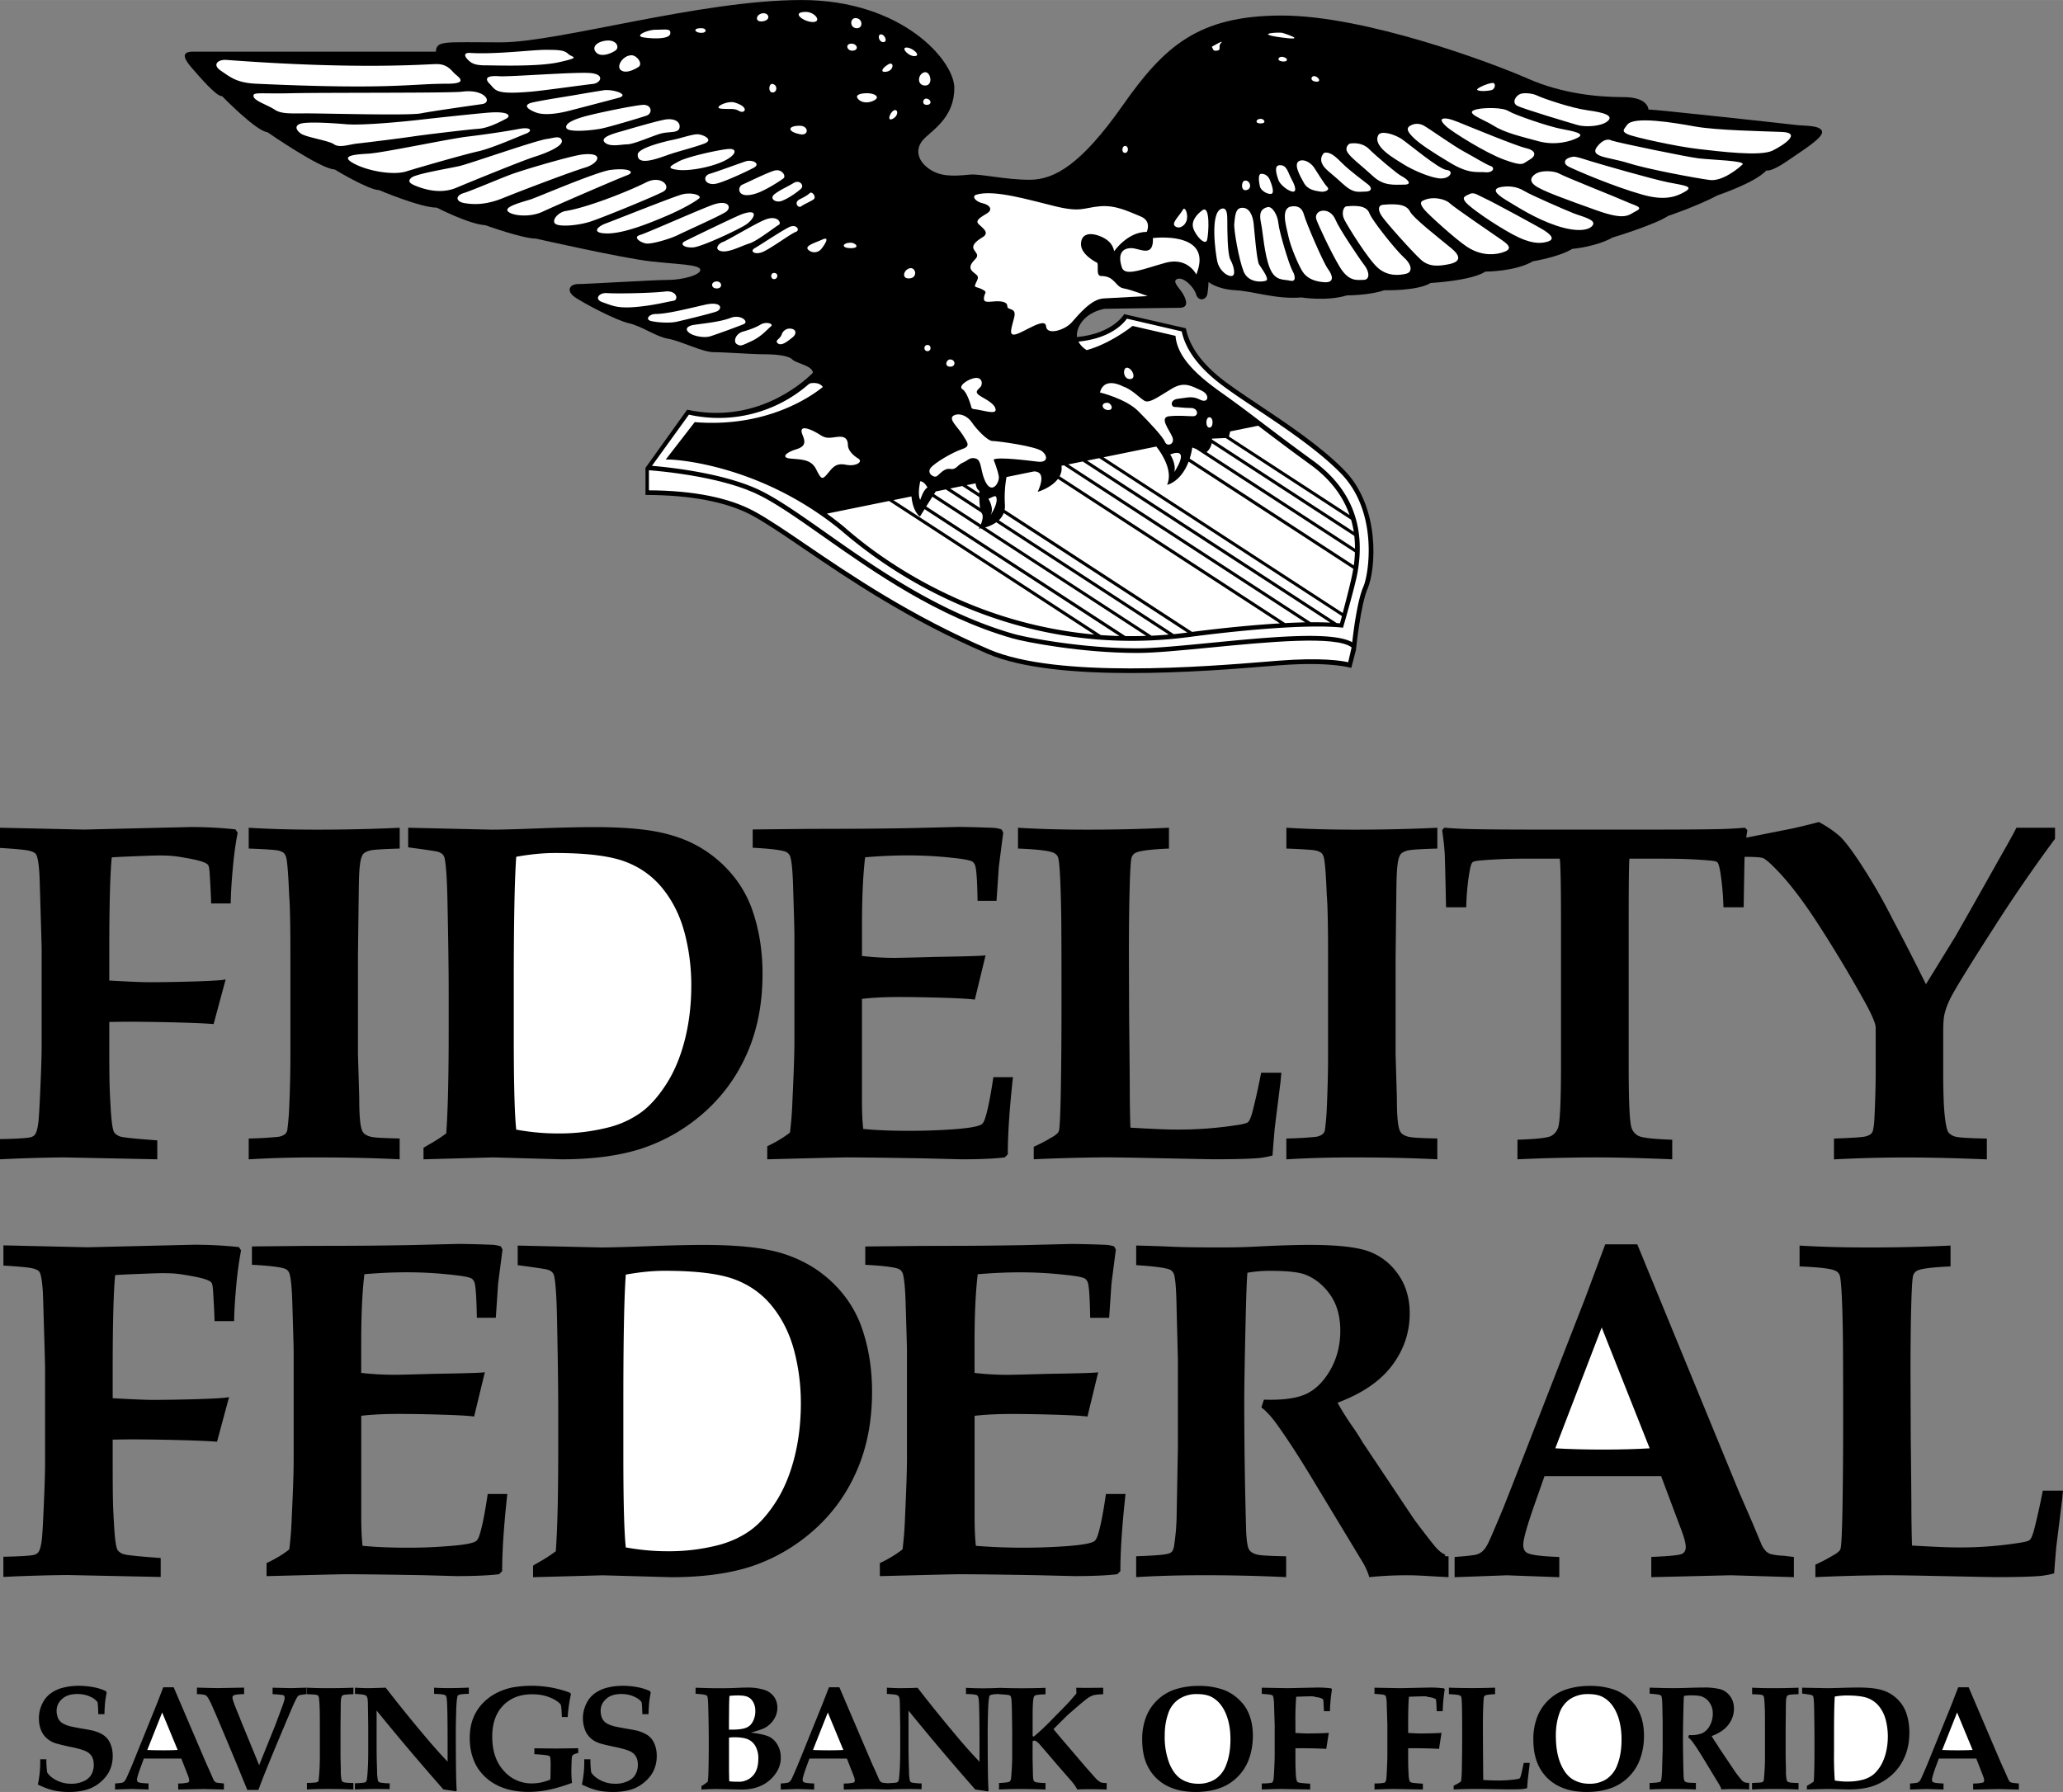
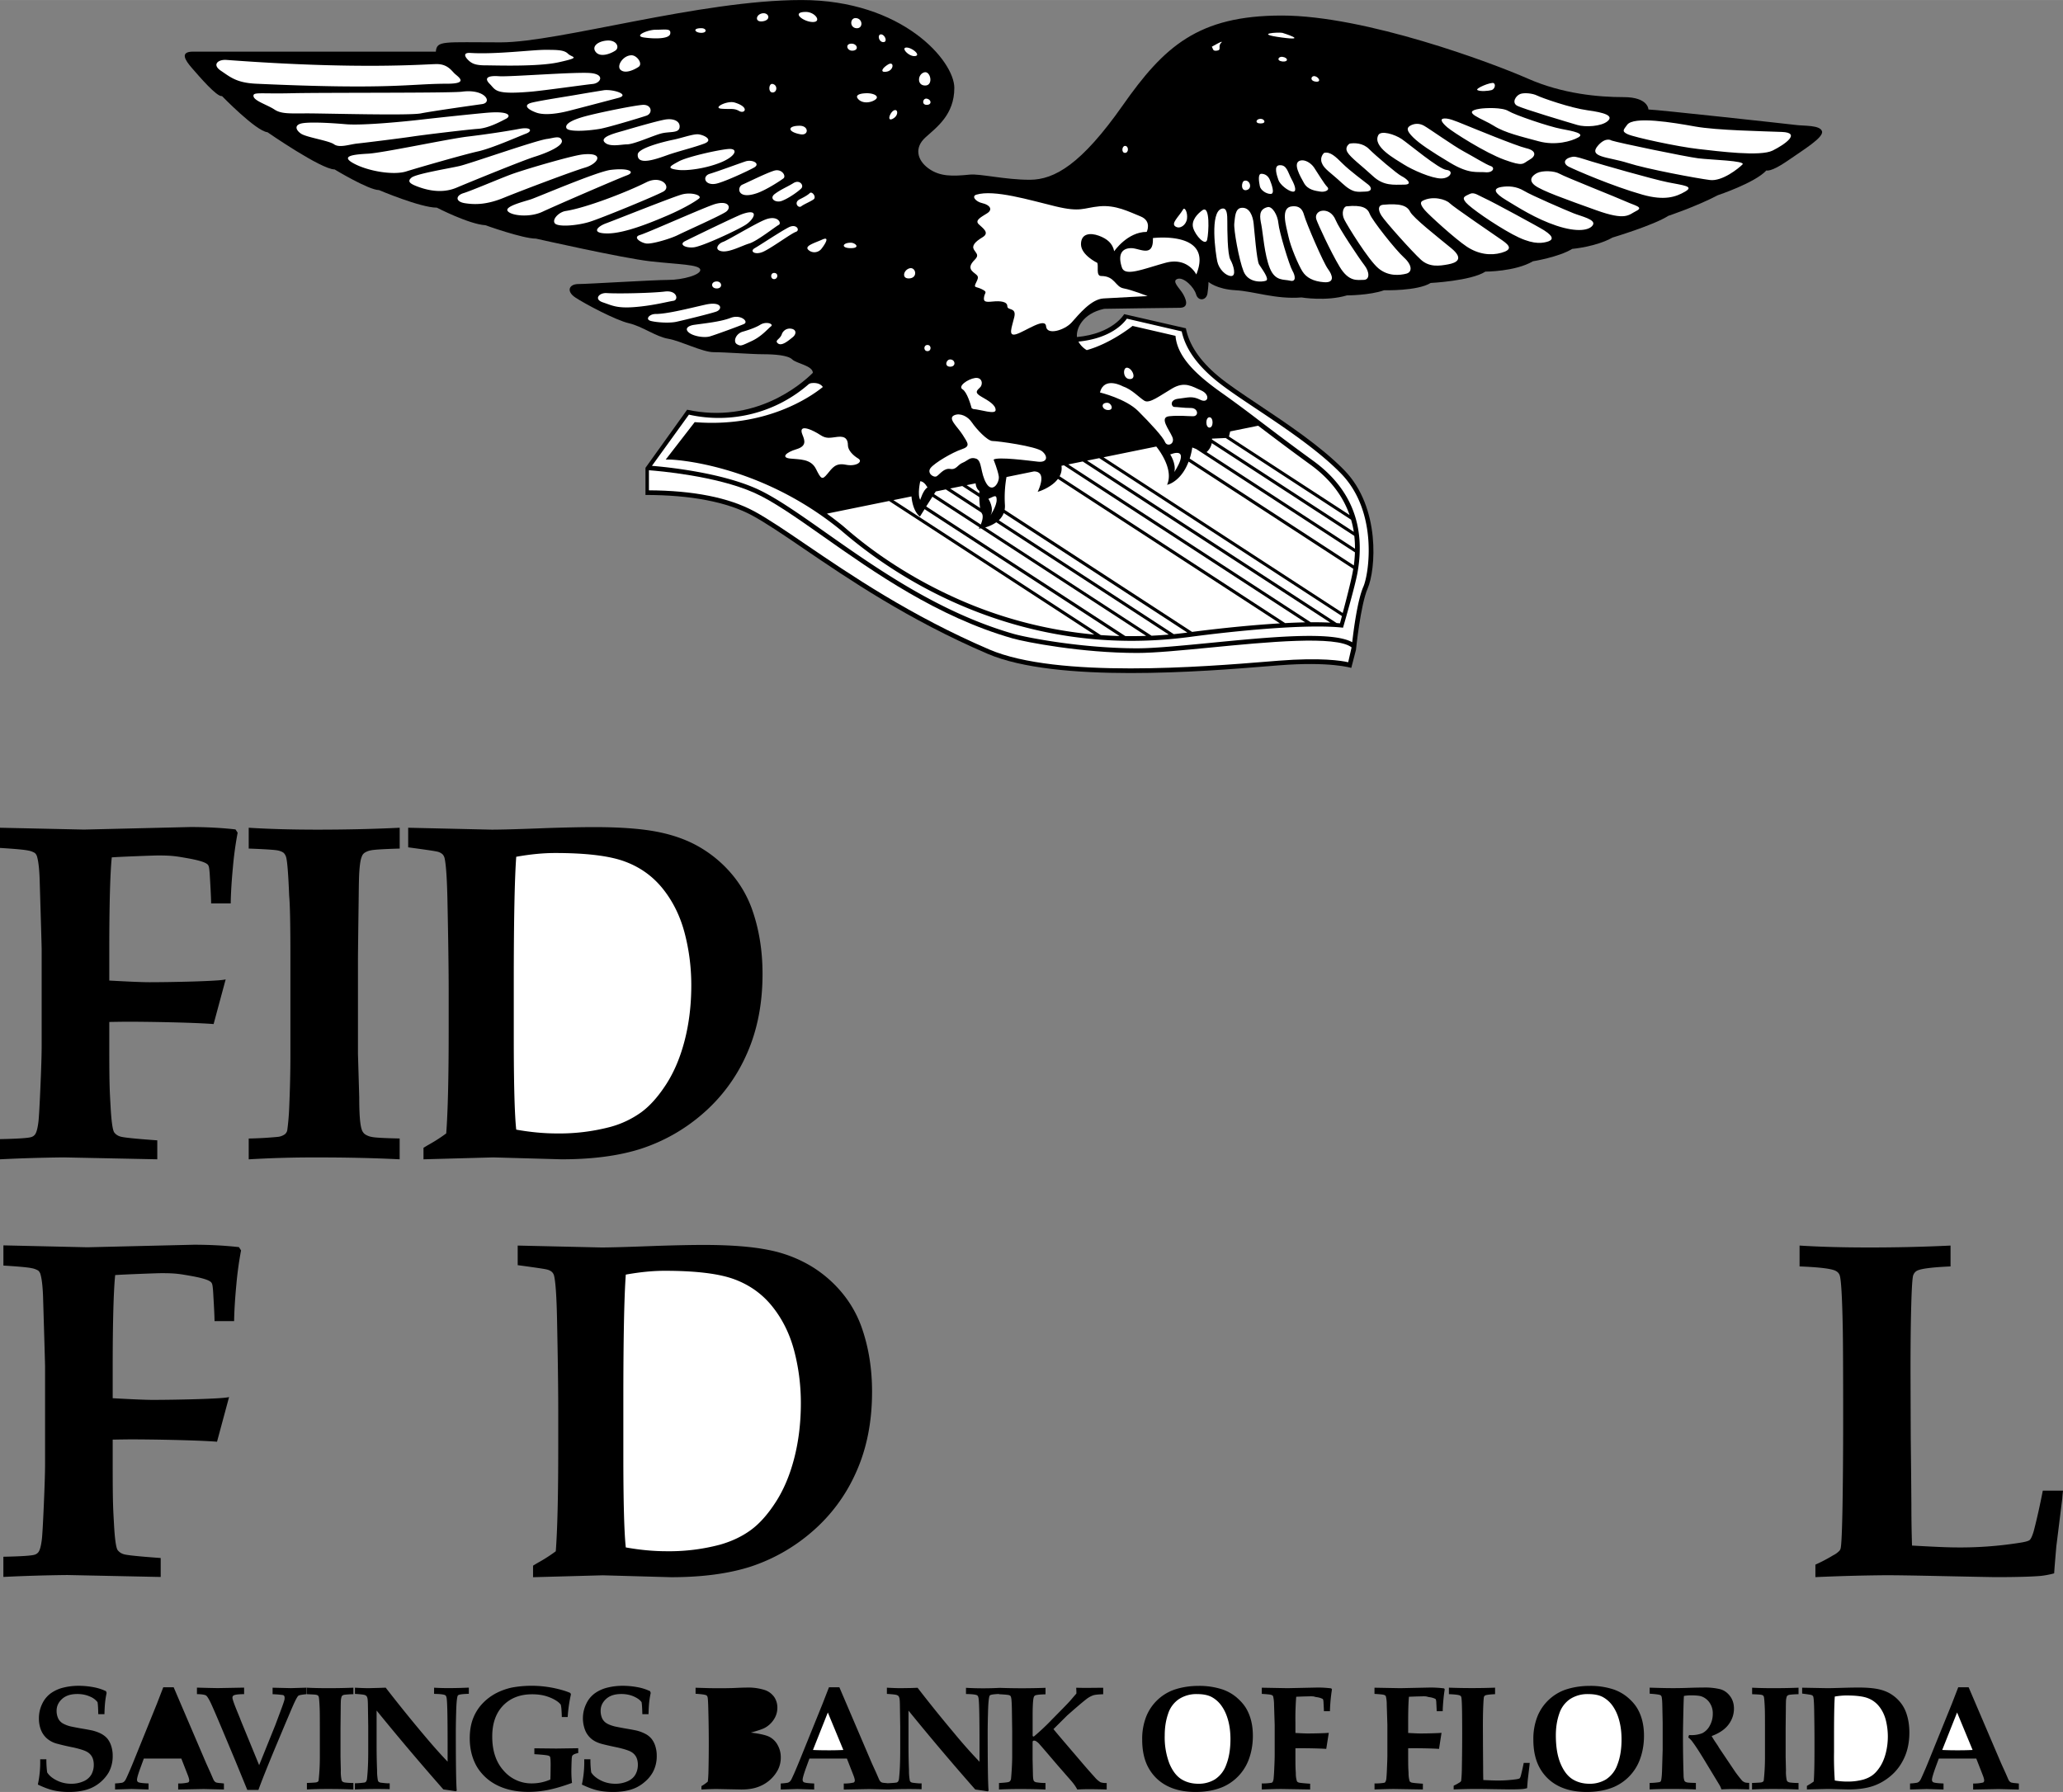
<svg xmlns="http://www.w3.org/2000/svg" width="2500" height="2172" viewBox="0 0 52.007 45.182">
  <rect x="0" y="0" width="52.007" height="45.182" fill="#808080" stroke="none" />
  <path d="M3.965 29.23v-.478c-.553-.04-.866-.072-.938-.098a.29.29 0 0 1-.149-.104c-.04-.064-.071-.286-.091-.666-.021-.379-.032-.512-.032-1.455v-.662c.223-.004.379-.006.469-.006.542 0 1.681.02 2.161.059l.304-1.127c-.133.048-1.413.072-1.92.072-.176 0-.514-.014-1.014-.042v-.825c0-1.025.021-1.888.063-2.281.11-.008.317-.018.622-.03.304-.012.49-.018.556-.018.346 0 .459.022.717.067.257.045.421.091.492.138a.118.118 0 0 1 .053.059c.016.035.027.139.035.311.02.329.029.541.029.634h.494c.004-.262.023-.568.056-.918a8.78 8.78 0 0 1 .119-.865l-.054-.083c-.358-.04-.737-.06-1.139-.06l-2.681.064L0 20.87v.509c.387.024.624.046.71.066a.47.47 0 0 1 .169.062.192.192 0 0 1 .057.098c.036.127.059.344.066.649.032 1.057.048 1.613.048 1.669v2.467c0 .21-.011.557-.032 1.04-.021.482-.038.77-.05.861-.02.159-.048.262-.083.31a.183.183 0 0 1-.09.066c-.071.027-.336.045-.795.054v.509a41.5 41.5 0 0 1 1.613-.048l2.352.048zM4.051 39.761v-.478c-.553-.04-.866-.072-.938-.098a.29.29 0 0 1-.149-.104c-.04-.064-.071-.286-.091-.666-.021-.379-.032-.512-.032-1.455v-.662c.223-.004.379-.006.469-.006.542 0 1.681.02 2.161.059l.304-1.127c-.133.048-1.413.072-1.92.072-.176 0-.514-.014-1.014-.042v-.824c0-1.025.021-1.888.063-2.281.11-.008.317-.018.622-.03.304-.012.49-.018.556-.018.346 0 .459.022.717.067.257.045.421.091.492.138a.118.118 0 0 1 .053.059c.016.035.027.139.035.311.02.329.029.541.029.634h.494c.004-.262.023-.568.056-.918a8.78 8.78 0 0 1 .119-.865l-.054-.083c-.358-.04-.737-.06-1.139-.06l-2.681.064L.086 31.4v.509c.387.024.624.046.71.066a.47.47 0 0 1 .169.062.192.192 0 0 1 .057.098c.036.127.059.344.066.649.032 1.057.048 1.613.048 1.669v2.467c0 .21-.011.557-.032 1.04-.021.482-.038.77-.05.861-.02.159-.048.262-.083.31a.183.183 0 0 1-.09.066c-.072.027-.337.045-.796.054v.509a41.5 41.5 0 0 1 1.613-.048l2.353.049zM10.075 29.23v-.525c-.387-.008-.622-.021-.702-.039a.441.441 0 0 1-.178-.072.246.246 0 0 1-.08-.128c-.04-.124-.059-.39-.059-.801l-.032-1.094v-2.409c0-.076.006-.604.019-1.583.003-.287.007-.482.014-.586.012-.191.032-.321.061-.388a.198.198 0 0 1 .066-.099.43.43 0 0 1 .164-.066c.077-.018.319-.033.728-.045v-.525c-.651.032-1.343.048-2.074.048-.652 0-1.229-.016-1.732-.048v.525c.431.016.681.033.75.051.069.018.117.041.142.069a.269.269 0 0 1 .057.12c.027.127.051.444.071.95.021.227.031.737.031 1.53v2.498c0 .407-.01.849-.031 1.327a5.998 5.998 0 0 1-.049.562.182.182 0 0 1-.059.096.373.373 0 0 1-.175.066 9.55 9.55 0 0 1-.737.042v.525a27.401 27.401 0 0 1 1.72-.048c.738-.001 1.433.015 2.085.047zM11.159 21.542c.019.02.034.048.046.083.038.155.063.513.075 1.073.021 1.014.031 1.783.031 2.307v.978c0 1.196-.021 2.062-.062 2.594a3.952 3.952 0 0 1-.409.266 4.804 4.804 0 0 0-.164.097v.29l1.758-.048 1.723.048c.781 0 1.448-.088 2.002-.266a4.482 4.482 0 0 0 1.541-.87 4.235 4.235 0 0 0 1.117-1.5c.271-.598.406-1.278.406-2.039 0-.598-.091-1.148-.272-1.65a2.857 2.857 0 0 0-.479-.837 3.086 3.086 0 0 0-.774-.673c-.305-.189-.664-.326-1.075-.412s-.959-.129-1.644-.129c-.297 0-.694.008-1.188.024-.684.027-1.15.04-1.397.04l-2.104-.048v.494c.418.056.66.091.726.107a.287.287 0 0 1 .143.071z" />
  <path d="M12.952 24.78c0-1.557.021-2.616.062-3.178.357-.064.683-.095.979-.095.786 0 1.373.071 1.76.215.387.143.708.374.961.692.253.318.435.689.546 1.113s.167.862.167 1.315c0 .497-.056.961-.167 1.391s-.268.8-.469 1.11-.411.545-.63.704a2.415 2.415 0 0 1-.766.364 5.03 5.03 0 0 1-1.357.167c-.326 0-.667-.032-1.024-.096-.041-.376-.062-1.154-.062-2.334V24.78z" fill="#fff" />
  <path d="M20.461 38.629a4.226 4.226 0 0 0 1.117-1.5c.271-.598.406-1.277.406-2.039 0-.598-.091-1.147-.272-1.65a2.857 2.857 0 0 0-.479-.837 3.08 3.08 0 0 0-.774-.672 3.315 3.315 0 0 0-1.075-.413c-.412-.085-.959-.129-1.644-.129-.297 0-.693.008-1.188.024-.684.026-1.15.04-1.397.04l-2.104-.048v.494c.418.056.66.092.726.107s.113.04.144.072c.019.02.035.047.046.083.038.155.063.513.075 1.073.021 1.014.031 1.783.031 2.308v.978c0 1.196-.021 2.061-.062 2.593a3.952 3.952 0 0 1-.409.266 3.543 3.543 0 0 0-.164.097v.291l1.758-.048 1.723.048c.781 0 1.448-.089 2.002-.266a4.507 4.507 0 0 0 1.54-.872z" />
  <path d="M16.8 39.112c-.326 0-.667-.032-1.024-.096-.041-.376-.062-1.154-.062-2.334v-1.367c0-1.556.021-2.616.062-3.178.357-.064.683-.096.979-.096.786 0 1.373.071 1.76.215s.708.374.96.692c.253.318.436.689.547 1.113.111.424.167.862.167 1.316 0 .497-.056.96-.167 1.39s-.268.8-.469 1.11c-.201.311-.411.545-.63.704s-.474.28-.766.364a4.985 4.985 0 0 1-1.357.167z" fill="#fff" />
-   <path d="M19.913 21.576c.043.1.07.374.082.824.021.673.032 1.061.032 1.164v2.687c0 .31-.017.808-.05 1.492a8.952 8.952 0 0 1-.062.812c-.148.119-.34.234-.573.346v.329c1.231-.032 1.895-.048 1.989-.048.357 0 1.009.008 1.955.024l.959.024c.469 0 .83-.016 1.084-.048l.077-.078c0-.509.043-1.157.13-1.945h-.494c-.079.533-.154.895-.225 1.085-.024.056-.049.091-.077.107-.083.052-.305.091-.665.119-.361.028-.754.042-1.179.042-.438 0-.816-.016-1.135-.048-.021-.2-.032-.44-.032-.719v-2.559c.252-.032.572-.048.961-.048.433 0 1.608.022 1.885.066l.271-1.119c-.037.024-1.076.038-1.289.042a63.56 63.56 0 0 1-.985.024c-.292 0-.573-.016-.842-.048v-.779c0-.69.026-1.26.079-1.709.369-.032.729-.048 1.082-.048.376 0 .76.021 1.153.065.265.028.423.06.475.096a.21.21 0 0 1 .071.119c.028.108.046.396.054.866h.478l.058-.861.111-.861-.042-.078a.794.794 0 0 0-.197-.04 30.124 30.124 0 0 0-.872-.024l-1.211.03c-.669.012-1.276.018-1.821.018l-.788.002-1.385.014v.461c.459.024.742.06.848.107.041.026.07.055.09.095zM7.355 38.253a8.952 8.952 0 0 1-.062.812c-.148.12-.339.235-.573.346v.329c1.231-.032 1.895-.048 1.99-.048.357 0 1.009.008 1.954.024l.834.023c.469 0 .83-.016 1.084-.048l.077-.077c0-.509.043-1.157.13-1.945h-.494c-.079.533-.153.895-.225 1.086-.023.056-.049.091-.077.107-.083.052-.304.091-.665.119s-.628.042-1.054.042c-.438 0-.815-.016-1.135-.048-.021-.2-.032-.44-.032-.719v-2.559c.252-.031.573-.047.961-.047.432 0 1.608.022 1.884.066l.271-1.119c-.038.024-1.076.038-1.29.042-.566.017-.894.024-.985.024-.293 0-.574-.016-.842-.048v-.779c0-.691.026-1.261.08-1.709.368-.032.729-.048 1.082-.048.376 0 .76.022 1.153.066.265.028.424.06.476.096a.218.218 0 0 1 .071.119c.027.107.045.396.053.866h.478l.058-.861.111-.861-.042-.078a.844.844 0 0 0-.197-.04 28.803 28.803 0 0 0-.872-.023l-1.212.03c-.669.012-1.275.018-1.821.018l-.788.002-1.385.014v.462c.46.024.743.06.849.107.039.02.068.05.088.09.043.099.071.374.083.823.021.673.032 1.061.032 1.164v2.687c.002.311-.015.808-.048 1.493zM27.657 38.756c-.023.056-.049.091-.077.107-.083.052-.304.091-.665.119a15.294 15.294 0 0 1-2.314-.006c-.021-.2-.032-.44-.032-.719v-2.559c.252-.031.573-.047.961-.047.432 0 1.608.022 1.884.066l.271-1.119c-.038.024-1.076.038-1.29.042-.566.017-.894.024-.985.024-.293 0-.574-.016-.842-.048v-.779c0-.691.026-1.261.08-1.709.368-.032.729-.048 1.082-.048.376 0 .76.022 1.153.066.265.028.424.06.476.096a.218.218 0 0 1 .071.119c.027.107.045.396.053.866h.478l.058-.861.111-.861-.042-.078a.844.844 0 0 0-.197-.04 28.803 28.803 0 0 0-.872-.023l-1.212.03c-.669.012-1.275.018-1.821.018l-.788.002-1.385.014v.462c.459.024.742.06.848.107.039.02.068.05.088.09.043.099.071.374.083.823.021.673.032 1.061.032 1.164v2.687c0 .311-.017.808-.049 1.492a8.952 8.952 0 0 1-.062.812 2.952 2.952 0 0 1-.573.346v.329c1.231-.032 1.895-.048 1.99-.048.357 0 1.009.008 1.954.024l.959.023c.469 0 .83-.016 1.084-.048l.077-.077c0-.509.043-1.157.13-1.945h-.494c-.077.534-.151.895-.223 1.087zM26.674 21.622c.036.107.061.535.076 1.283.007.294.01 1.07.01 2.327 0 .855-.005 1.589-.016 2.2-.01.611-.026.966-.046 1.065a.158.158 0 0 1-.03.066.595.595 0 0 1-.164.119 3.99 3.99 0 0 1-.444.232v.315a48.585 48.585 0 0 1 1.776-.048c.258 0 .715.007 1.371.021.862.018 1.329.027 1.401.027.508 0 .884-.01 1.126-.03.115-.012.23-.034.346-.065.004-.076.022-.303.054-.682l.151-1.208c0-.02.006-.085.018-.197h-.51c-.075.386-.152.728-.23 1.027-.036.118-.069.191-.1.218-.032.028-.128.053-.29.077a9.667 9.667 0 0 1-1.566.111c-.197 0-.567-.016-1.11-.048a28.154 28.154 0 0 1-.016-1.015 325.9 325.9 0 0 0-.016-1.688 1597.51 1597.51 0 0 1-.006-1.721c0-.667.007-1.218.02-1.655.012-.437.029-.682.049-.735a.207.207 0 0 1 .098-.116c.102-.052.383-.087.843-.107v-.525a42.23 42.23 0 0 1-2.068.048c-.651 0-1.231-.016-1.738-.048v.525c.522.02.83.06.922.12a.183.183 0 0 1 .089.107zM36.234 29.23v-.525c-.388-.008-.622-.021-.702-.039a.435.435 0 0 1-.178-.072.24.24 0 0 1-.08-.128c-.04-.124-.06-.39-.06-.801l-.032-1.094v-2.409l.018-1.583c.003-.287.008-.482.014-.586.012-.191.032-.321.061-.388a.2.2 0 0 1 .067-.099.423.423 0 0 1 .164-.066c.077-.018.319-.033.729-.045v-.525c-.652.032-1.343.048-2.074.048-.651 0-1.229-.016-1.732-.048v.525c.43.016.68.033.75.051.069.018.116.041.142.069s.044.068.056.12c.028.127.051.444.071.95.021.227.032.737.032 1.53v2.498c0 .407-.011.849-.032 1.327a5.998 5.998 0 0 1-.049.562.189.189 0 0 1-.059.096.373.373 0 0 1-.175.066 9.59 9.59 0 0 1-.737.042v.525a27.401 27.401 0 0 1 1.72-.048c.74-.001 1.435.015 2.086.047zM36.454 22.876h.509c.008-.343.038-.653.089-.93.02-.114.043-.183.071-.207.02-.02.094-.036.225-.047a13.63 13.63 0 0 1 1.125-.042h.847c.021.116.032.66.032 1.634v3.573c0 .859-.022 1.374-.065 1.545a.375.375 0 0 1-.182.239c-.09.048-.373.08-.851.095v.494a45.462 45.462 0 0 1 1.951-.048c.529 0 1.179.016 1.951.048v-.494c-.479-.016-.764-.049-.855-.098a.351.351 0 0 1-.179-.23c-.043-.175-.064-.692-.064-1.551v-3.573c0-.95.006-1.495.018-1.634h.852c.457 0 .848.016 1.173.047.104.008.167.021.191.042.027.028.054.113.077.254.044.281.07.575.078.883h.51c.011-.729.019-1.153.023-1.273.266.001.425.013.473.035.084.044.226.173.426.388.3.326.624.759.972 1.299.428.663.83 1.336 1.206 2.02.152.286.228.475.228.566v1.135c0 .318-.011.705-.032 1.159-.012.199-.033.318-.063.358-.03.04-.083.07-.161.09-.078.02-.343.038-.796.054v.525a34.407 34.407 0 0 1 1.805-.048c.61 0 1.292.016 2.049.048v-.525c-.442-.008-.705-.024-.789-.048a.335.335 0 0 1-.179-.107c-.036-.048-.067-.187-.093-.418s-.039-.599-.039-1.105V26.02c0-.207.011-.356.032-.448a1.87 1.87 0 0 1 .174-.448c.132-.25.479-.813 1.042-1.689a39.148 39.148 0 0 1 1.571-2.287v-.278h-.974c-.055.115-.192.363-.409.743a326.039 326.039 0 0 1-1.125 1.991l-.746 1.212a61.681 61.681 0 0 0-.842-1.644 14.248 14.248 0 0 0-.866-1.489c-.195-.291-.349-.489-.46-.595a2.786 2.786 0 0 0-.532-.362c-.227.06-.448.114-.663.162l-1.167.232a8.73 8.73 0 0 1 .027-.191l-.06-.06c-.188.016-.374.027-.558.033-.339.01-1.012.015-2.019.015h-2.42c-.979 0-1.64-.005-1.983-.015a10.657 10.657 0 0 1-.599-.033l-.054.06c.029.203.051.392.063.567.007.104.018.564.035 1.38zM36.42 39.192c-.064-.027-.129-.077-.197-.148s-.25-.305-.549-.701c-.02-.027-.153-.226-.399-.594l-.924-1.384a6.158 6.158 0 0 0-.293-.451 7.377 7.377 0 0 1-.34-.546c.618-.231 1.076-.543 1.374-.938.297-.394.446-.832.446-1.314 0-.406-.109-.751-.327-1.034a1.529 1.529 0 0 0-.792-.559c-.31-.09-.776-.135-1.399-.135-.321 0-.729.012-1.221.036a17.23 17.23 0 0 1-1.072.028c-.489 0-.866-.005-1.131-.016a45.72 45.72 0 0 0-.953-.032v.494c.481.032.769.072.862.12a.213.213 0 0 1 .087.102c.039.1.062.398.07.896l.032 1.261v2.218l-.032 1.746a5.54 5.54 0 0 1-.06.706.379.379 0 0 1-.051.167.186.186 0 0 1-.104.06c-.083.028-.352.049-.805.065v.526c.527-.032 1.1-.048 1.719-.048.693 0 1.381.016 2.062.048v-.525c-.382-.008-.613-.02-.692-.036a.468.468 0 0 1-.173-.062.244.244 0 0 1-.078-.087c-.032-.067-.054-.213-.065-.437a115.696 115.696 0 0 1-.048-3.298c0-.378.013-1.131.04-2.259.013-.503.026-.827.04-.971a3.27 3.27 0 0 1 .559-.048c.423 0 .717.03.882.089.255.096.468.265.641.508.172.243.259.547.259.914 0 .362-.083.689-.248.982-.166.292-.369.496-.608.609-.241.113-.597.162-1.069.146l-.065.197c.119.088.242.22.37.396.254.347.564.823.93 1.43l1.276 2.112c.075.14.123.253.143.341a9.37 9.37 0 0 1 .95-.048c.274 0 .437.016 1.05.048v-.526c-.19-.004-.033-.02-.097-.048zM42.408 39.176c-.059.034-.319.061-.78.08v.51l2.006-.048 1.589.048v-.51a8.96 8.96 0 0 1-.251-.03 1.647 1.647 0 0 1-.334-.042.35.35 0 0 1-.117-.071.618.618 0 0 1-.108-.155l-.229-.548-.354-.816-2.555-6.22h-.808l-.504 1.353-1.495 3.837c-.282.727-.474 1.214-.572 1.46-.218.524-.349.827-.393.909s-.087.141-.129.179a.394.394 0 0 1-.152.083c-.059.018-.243.039-.552.062v.51l1.317-.048 1.322.048v-.51c-.453-.016-.726-.051-.818-.107-.061-.039-.091-.106-.091-.201 0-.134.095-.474.286-1.019l.25-.711h2.94l.489 1.304c.088.225.132.387.132.486 0 .077-.03.134-.089.167z" />
-   <path d="M40.417 36.549c-.451 0-.854-.011-1.209-.032l1.17-3.047 1.209 3.047c-.345.021-.735.032-1.17.032z" fill="#fff" />
  <path d="M51.498 37.584c-.075.385-.152.728-.23 1.026-.036.118-.069.191-.101.219s-.128.053-.29.076a9.55 9.55 0 0 1-1.565.111c-.197 0-.567-.016-1.111-.047a31.057 31.057 0 0 1-.016-1.015 325.9 325.9 0 0 0-.016-1.688 1597.51 1597.51 0 0 1-.006-1.721c0-.667.006-1.218.019-1.655.012-.437.029-.682.049-.736s.053-.092.098-.116c.101-.051.382-.087.843-.107v-.526a42.23 42.23 0 0 1-2.068.048c-.651 0-1.231-.016-1.738-.048v.526c.522.02.83.06.922.119.044.024.074.06.09.107.036.107.061.535.076 1.283.007.295.011 1.07.011 2.328 0 .855-.006 1.588-.016 2.199-.011.611-.026.966-.046 1.065a.152.152 0 0 1-.03.066.575.575 0 0 1-.164.119 4.035 4.035 0 0 1-.444.233v.315a48.585 48.585 0 0 1 1.776-.048c.258 0 .715.007 1.371.021.862.018 1.329.027 1.401.027.509 0 .884-.01 1.126-.03.115-.012.23-.034.345-.065.004-.076.022-.303.055-.682l.15-1.207c0-.02.006-.086.018-.197h-.509zM2.718 43.851c-.036-.047-.085-.089-.146-.125s-.141-.067-.24-.093a5.557 5.557 0 0 0-.247-.046 7.972 7.972 0 0 1-.296-.056.761.761 0 0 1-.211-.081.29.29 0 0 1-.11-.12.454.454 0 0 1-.041-.197c0-.113.045-.211.136-.295s.22-.126.386-.126c.116 0 .22.021.313.062a.458.458 0 0 1 .197.144c.01.059.016.16.018.302h.156c.003-.125.009-.225.017-.301a2.23 2.23 0 0 1 .038-.234l-.015-.044a1.27 1.27 0 0 0-.317-.101 2.025 2.025 0 0 0-.377-.035c-.125 0-.247.014-.365.042a.924.924 0 0 0-.319.137.682.682 0 0 0-.228.269.834.834 0 0 0-.086.379c0 .098.016.189.047.274a.56.56 0 0 0 .145.218.63.63 0 0 0 .254.138 6.2 6.2 0 0 0 .437.101c.154.036.262.07.322.103.123.066.178.177.178.331a.498.498 0 0 1-.061.246.414.414 0 0 1-.198.17.746.746 0 0 1-.31.062c-.133 0-.255-.029-.368-.086s-.192-.125-.238-.201a2.342 2.342 0 0 1-.02-.33h-.156a2.647 2.647 0 0 1-.059.637c.141.068.27.117.387.145.117.028.251.042.402.042.206 0 .382-.03.529-.088a.977.977 0 0 0 .472-.411.857.857 0 0 0 .097-.413.783.783 0 0 0-.035-.241.591.591 0 0 0-.088-.178zM5.456 44.945a.122.122 0 0 1-.038-.022.213.213 0 0 1-.035-.048l-.073-.168-.113-.251-.819-1.914h-.262l-.161.417-.478 1.181c-.09.224-.151.373-.183.449-.07.161-.111.254-.126.279a.2.2 0 0 1-.041.055.138.138 0 0 1-.048.026 1.565 1.565 0 0 1-.178.018v.152l.421-.012.423.012v-.152c-.145-.005-.232-.016-.262-.033-.02-.013-.029-.033-.029-.062 0-.041.03-.146.092-.314l.08-.219h.945l.157.402c.028.07.042.12.042.15 0 .024-.009.042-.028.052a1.014 1.014 0 0 1-.25.025v.152l.644-.012.509.012v-.152l-.08-.009a.638.638 0 0 1-.109-.014z" />
-   <path d="M4.102 44.131c-.145 0-.274-.002-.389-.008l.375-.945.391.945a7.169 7.169 0 0 1-.377.008z" fill="#fff" />
  <path d="M6.872 42.553v.164a2.468 2.468 0 0 1 .267.022c.021.01.036.028.036.069a.325.325 0 0 1-.003.044c-.012.05-.046.148-.101.294l-.13.348-.408 1.012-.466-1.136-.012-.034-.075-.184c-.08-.195-.12-.311-.12-.348 0-.036.018-.059.071-.071.046-.011.121-.017.223-.018v-.164l-.656.012c-.063 0-.241-.004-.533-.012v.164c.115.002.19.013.227.033.024.014.06.067.107.16.047.094.172.384.376.871l.26.621.299.73h.281c.074-.208.216-.564.425-1.067l.247-.589.129-.304c.105-.251.173-.39.207-.415.02-.015.088-.027.207-.039v-.164l-.395.012-.463-.011zM7.739 42.553v.164c.136.005.214.01.236.016s.037.012.044.021a.085.085 0 0 1 .018.037c.008.039.016.136.022.291.003.07.004.226.004.468v.765a5.407 5.407 0 0 1-.031.578.048.048 0 0 1-.018.029.119.119 0 0 1-.053.02c-.02.003-.095.008-.224.013v.164c.155-.008.332-.012.53-.012.228 0 .442.004.642.012v-.164a1.557 1.557 0 0 1-.218-.012.154.154 0 0 1-.055-.021.071.071 0 0 1-.025-.04 1.007 1.007 0 0 1-.019-.245l-.008-.335v-.738l.005-.485c0-.088.002-.147.003-.179a.415.415 0 0 1 .019-.119.063.063 0 0 1 .021-.03.125.125 0 0 1 .051-.02 2.03 2.03 0 0 1 .226-.014v-.164c-.2.008-.413.012-.638.012-.199 0-.376-.004-.532-.012zM10.943 42.553v.156c.163.002.258.015.286.037.017.014.028.043.033.088.015.116.022.503.022 1.16v.423c-.17-.175-.385-.417-.644-.727a37.243 37.243 0 0 1-.917-1.138l-.168.006-.265.007c-.073 0-.187-.004-.342-.012v.156c.128.008.206.017.233.024a.127.127 0 0 1 .057.03c.011.013.02.032.026.06.006.026.01.085.011.174l.008.533v.588c0 .163-.002.294-.007.396a4.715 4.715 0 0 1-.024.337.162.162 0 0 1-.023.068.081.081 0 0 1-.034.024 2.006 2.006 0 0 1-.248.02v.156a12.85 12.85 0 0 1 .877-.008v-.148l-.036.001c-.037 0-.095-.005-.174-.015a.13.13 0 0 1-.062-.019.078.078 0 0 1-.025-.036 1.357 1.357 0 0 1-.021-.259 15.235 15.235 0 0 1-.012-.593v-.913a65.684 65.684 0 0 0 1.683 1.989c.106.014.21.03.313.047l.024-.017c-.016-.173-.023-.667-.023-1.479 0-.104.002-.265.008-.483.005-.218.017-.357.035-.418a.047.047 0 0 1 .02-.028c.028-.018.116-.029.265-.033v-.156c-.19.008-.346.012-.466.012a5.962 5.962 0 0 1-.41-.01zM13.471 44.081v.148c.188.011.303.023.346.035.025.006.042.017.049.031.01.022.015.092.015.21l-.002.172a4.367 4.367 0 0 1-.005.191 1.162 1.162 0 0 1-.466.098.919.919 0 0 1-.71-.32c-.193-.213-.289-.5-.289-.862 0-.331.091-.591.274-.781.183-.189.427-.284.731-.284.13 0 .247.015.351.046.103.031.195.073.274.126a.433.433 0 0 1 .098.09.801.801 0 0 1 .018.138c.005.077.008.135.008.174h.148a3.63 3.63 0 0 1 .082-.572l-.015-.035c-.101-.045-.24-.087-.419-.125a2.79 2.79 0 0 0-1.044-.014 1.589 1.589 0 0 0-.405.143 1.308 1.308 0 0 0-.346.261c-.102.107-.181.232-.237.375s-.085.311-.085.502c0 .228.043.435.13.621.055.12.135.232.24.336s.231.189.379.255c.211.093.454.14.729.14.168 0 .337-.017.506-.051.169-.034.367-.093.594-.175a2.579 2.579 0 0 1-.016-.288c0-.062.002-.163.008-.304.002-.055.009-.089.021-.101.022-.026.07-.046.144-.061v-.121l-.555.008-.551-.006zM16.432 43.851a.491.491 0 0 0-.146-.125.986.986 0 0 0-.24-.093 5.557 5.557 0 0 0-.247-.046 8.87 8.87 0 0 1-.296-.056c-.093-.024-.163-.051-.211-.081s-.084-.069-.11-.12a.455.455 0 0 1-.04-.197c0-.113.045-.211.136-.295s.219-.126.385-.126c.116 0 .221.021.314.062s.159.089.197.144c.01.059.016.16.019.302h.156c.003-.125.009-.225.017-.301a2.23 2.23 0 0 1 .038-.234l-.015-.044a1.284 1.284 0 0 0-.317-.101 2.033 2.033 0 0 0-.377-.035c-.125 0-.247.014-.366.042a.932.932 0 0 0-.319.137.682.682 0 0 0-.228.269.834.834 0 0 0-.038.653.548.548 0 0 0 .144.218c.064.06.149.106.254.138.07.021.215.055.437.101.154.036.262.07.323.103.122.066.178.177.178.331 0 .092-.021.174-.062.246s-.106.129-.198.17a.746.746 0 0 1-.31.062c-.133 0-.256-.029-.368-.086s-.191-.125-.238-.201a2.342 2.342 0 0 1-.02-.33h-.156a2.647 2.647 0 0 1-.059.637c.141.068.27.117.387.145.118.028.251.042.402.042.206 0 .382-.03.528-.088a.962.962 0 0 0 .268-.166.88.88 0 0 0 .204-.245.846.846 0 0 0 .098-.413.783.783 0 0 0-.035-.241.57.57 0 0 0-.089-.178zM19.394 43.791c-.088-.044-.243-.079-.466-.106.186-.051.306-.092.359-.123a.625.625 0 0 0 .223-.211.531.531 0 0 0 .087-.293.475.475 0 0 0-.076-.265.478.478 0 0 0-.24-.181 1.38 1.38 0 0 0-.466-.062c-.054 0-.169.004-.345.012-.07.002-.166.004-.288.004-.124 0-.227 0-.31-.002l-.337-.01v.152c.157.01.249.023.274.041.012.007.021.02.027.038.01.029.017.147.021.353a31.047 31.047 0 0 1 .002 1.563c-.003.086-.008.16-.016.22a.945.945 0 0 1-.16.113v.086c.16-.008.29-.012.389-.012l.617.012c.165 0 .302-.021.413-.062a.91.91 0 0 0 .5-.418.671.671 0 0 0 .081-.329.619.619 0 0 0-.079-.312.495.495 0 0 0-.21-.208z" />
-   <path d="M18.378 43.35l.002-.285c.001-.115.004-.216.009-.305.065-.008.138-.012.217-.012.111 0 .194.013.249.039.055.026.1.07.134.131a.447.447 0 0 1 .052.224.55.55 0 0 1-.045.229c-.03.066-.066.116-.11.149s-.102.057-.172.07c-.071.013-.148.02-.231.02h-.106v-.26zM18.977 44.775a.474.474 0 0 1-.365.149c-.11 0-.186-.004-.226-.013a.515.515 0 0 1-.004-.047l-.004-.218v-.835c.044-.005.091-.008.141-.008.141 0 .251.017.332.05.08.034.145.091.193.173a.62.62 0 0 1 .073.321c-.001.186-.047.329-.14.428z" fill="#fff" />
  <path d="M27.599 44.811a15.664 15.664 0 0 1-.377-.431l-.402-.47c-.116-.136-.204-.24-.263-.313l.347-.345c.235-.207.391-.34.467-.398a.622.622 0 0 1 .191-.11c.051-.015.134-.023.249-.026v-.164l-.431.004c-.043 0-.126-.001-.25-.004.005.071.006.119.005.146l-.162.188c-.034.038-.093.1-.178.187l-.261.265a5.733 5.733 0 0 1-.473.446l-.029-.013v-.504c0-.221.007-.372.022-.451.007-.036.021-.059.04-.069.031-.016.118-.026.263-.029v-.164a16.037 16.037 0 0 1-1.128.002v-.001h-.044v.001a7.71 7.71 0 0 1-.833-.002v.156c.163.002.258.015.286.037.017.014.028.043.033.088.015.116.022.503.022 1.16v.423a13.1 13.1 0 0 1-.644-.727 34.42 34.42 0 0 1-.917-1.138l-.168.006-.264.004c-.073 0-.188-.004-.342-.012v.156c.128.008.206.017.233.024s.046.018.058.03c.011.013.02.032.026.06.006.026.01.085.011.174l.008.533v.588c0 .163-.003.294-.007.396a4.715 4.715 0 0 1-.024.337.162.162 0 0 1-.023.068.081.081 0 0 1-.034.024c-.02.006-.096.012-.227.019l-.034-.004c-.057-.004-.093-.008-.107-.013s-.027-.012-.038-.022-.022-.026-.035-.048l-.073-.168-.114-.251-.818-1.914h-.262l-.162.417-.478 1.181c-.09.224-.151.373-.184.449a5.012 5.012 0 0 1-.125.279.201.201 0 0 1-.042.055.148.148 0 0 1-.048.026 1.432 1.432 0 0 1-.177.019v.152l.42-.012.423.012v-.152c-.146-.005-.233-.016-.262-.033-.02-.013-.029-.033-.029-.062 0-.041.03-.146.091-.314l.08-.219h.945l.157.402c.028.07.042.12.042.15 0 .024-.01.042-.028.052a1.022 1.022 0 0 1-.25.025v.152l.643-.012.442.01v.001l.025-.001.042.001v-.002a12.345 12.345 0 0 1 .81-.005v-.148l-.036.001c-.037 0-.095-.005-.174-.015-.029-.003-.05-.01-.062-.019s-.02-.021-.025-.036a1.357 1.357 0 0 1-.021-.259 15.235 15.235 0 0 1-.012-.593v-.913a65.684 65.684 0 0 0 1.683 1.989c.106.014.21.03.312.047l.024-.017c-.016-.173-.023-.667-.023-1.479 0-.104.002-.265.008-.483.005-.218.017-.357.035-.418a.047.047 0 0 1 .02-.028c.025-.016.1-.026.222-.031v.006c.138.007.22.015.248.022.018.005.03.012.039.02.008.008.015.026.021.053.009.045.014.137.017.276l.008.567v.664a7.123 7.123 0 0 1-.03.537c-.012.045-.029.064-.057.074-.037.011-.119.02-.246.026v.164c.156-.008.334-.012.533-.012.224 0 .437.004.639.012v-.164a1.44 1.44 0 0 1-.243-.02c-.025-.009-.042-.02-.05-.033-.015-.023-.023-.083-.024-.18l-.008-.362v-.412c0-.023.001-.037.002-.042.004-.011.02-.02.038-.02.012 0 .027.004.044.013a.398.398 0 0 1 .105.095c.017.017.162.186.434.505l.359.411c.065.077.113.147.144.209.091-.005.187-.008.285-.008.128 0 .28.002.457.008v-.164a.44.44 0 0 1-.156-.019.595.595 0 0 1-.144-.126z" />
  <path d="M20.883 44.131c-.145 0-.275-.002-.389-.008l.375-.945.391.945a7.144 7.144 0 0 1-.377.008z" fill="#fff" />
  <path d="M31.42 43.083c-.054-.094-.133-.186-.236-.276s-.223-.159-.357-.207a1.87 1.87 0 0 0-.606-.093c-.225 0-.432.033-.621.097a1.185 1.185 0 0 0-.704.675 1.537 1.537 0 0 0-.102.585c0 .29.056.532.169.727.112.194.268.341.466.441.198.1.435.15.71.15.255 0 .481-.041.68-.123a1.216 1.216 0 0 0 .645-.653c.08-.197.12-.411.12-.64 0-.272-.056-.495-.164-.683z" />
  <path d="M30.914 44.492a.728.728 0 0 1-.287.373.782.782 0 0 1-.414.11c-.166 0-.311-.039-.433-.116s-.223-.209-.301-.396a1.85 1.85 0 0 1-.117-.708c0-.198.028-.379.085-.543a.701.701 0 0 1 .274-.372.802.802 0 0 1 .457-.126c.156 0 .282.026.377.079a.734.734 0 0 1 .247.229c.07.1.123.221.161.363.038.143.056.299.056.471-.001.248-.036.46-.105.636z" fill="#fff" />
  <path d="M36.054 42.549l-.755.016-.649-.012v.156c.119.007.192.014.219.02a.135.135 0 0 1 .052.02.064.064 0 0 1 .018.03.888.888 0 0 1 .02.199l.016.514v.759c0 .064-.003.171-.01.319a4.345 4.345 0 0 1-.015.265.219.219 0 0 1-.026.095.052.052 0 0 1-.027.02 1.33 1.33 0 0 1-.246.017v.152c.227-.008.392-.012.496-.012l.723.012v-.145c-.169-.012-.265-.022-.287-.03s-.037-.019-.046-.032a.692.692 0 0 1-.028-.205c-.006-.116-.01-.135-.01-.425v-.202l.144-.001c.161 0 .484.005.634.017l.063-.405c-.11.011-.4.016-.531.016-.054 0-.157-.004-.31-.013v-.255c0-.317.007-.536.02-.658l.19-.007.17-.004c.106 0 .073.007.152.021a.466.466 0 0 1 .151.043c.007.003.012.009.016.018a.417.417 0 0 1 .011.097c.006.102.009.167.009.197h.152c.001-.081.007-.175.017-.283s.021-.197.034-.267l-.016-.026a2.818 2.818 0 0 0-.351-.021zM33.212 42.549l-.754.016-.649-.012v.156c.119.007.191.014.218.02.027.006.044.013.052.02s.014.017.018.03a.935.935 0 0 1 .021.199l.016.514v.759c0 .064-.003.171-.01.319a4.908 4.908 0 0 1-.016.265.239.239 0 0 1-.025.095.054.054 0 0 1-.028.02 1.33 1.33 0 0 1-.246.017v.152c.226-.008.392-.012.496-.012l.723.012v-.145c-.17-.012-.266-.022-.288-.03s-.037-.019-.045-.032a.625.625 0 0 1-.028-.205c-.007-.116-.01-.135-.01-.425v-.202l.143-.001c.161 0 .484.005.634.017l.064-.405c-.11.011-.4.016-.531.016-.054 0-.157-.004-.31-.013v-.255a6.9 6.9 0 0 1 .02-.658l.19-.007.17-.004c.106 0 .073.007.152.021a.449.449 0 0 1 .15.043.029.029 0 0 1 .016.018.417.417 0 0 1 .011.097c.006.102.009.167.009.197h.152a4.123 4.123 0 0 1 .051-.55l-.017-.026a2.75 2.75 0 0 0-.349-.021zM38.34 44.771c-.011.036-.021.059-.031.067s-.04.017-.089.024a3.26 3.26 0 0 1-.484.031c-.061 0-.175-.004-.343-.012a10.704 10.704 0 0 1-.004-.312l-.004-.52-.002-.529c0-.205.003-.375.009-.509.006-.134.012-.209.018-.226a.066.066 0 0 1 .029-.036c.03-.016.114-.026.251-.033v-.164a15.794 15.794 0 0 1-1.164 0v.164c.16.006.255.018.283.037a.057.057 0 0 1 .028.033c.011.033.018.164.021.394a47.422 47.422 0 0 1-.005 1.389 3.405 3.405 0 0 1-.017.327.04.04 0 0 1-.009.02.162.162 0 0 1-.049.037 1.18 1.18 0 0 1-.132.071v.094c.244-.008.426-.012.546-.012.08 0 .22.001.422.005l.431.006c.156 0 .272-.003.347-.01a.662.662 0 0 0 .106-.021c.001-.023.006-.092.016-.208l.044-.369a.89.89 0 0 1 .006-.06h-.152a5.712 5.712 0 0 1-.072.322zM41.28 43.083c-.054-.094-.132-.186-.236-.276s-.223-.159-.357-.207a1.862 1.862 0 0 0-.606-.093c-.224 0-.431.033-.621.097a1.185 1.185 0 0 0-.703.675 1.537 1.537 0 0 0-.102.585c0 .29.057.532.169.727.112.194.268.341.465.441.198.1.435.15.71.15.255 0 .481-.041.68-.123a1.216 1.216 0 0 0 .645-.653c.08-.197.12-.411.12-.64 0-.272-.056-.495-.164-.683z" />
  <path d="M40.774 44.492a.728.728 0 0 1-.287.373.782.782 0 0 1-.414.11c-.167 0-.311-.039-.433-.116s-.223-.209-.301-.396-.117-.423-.117-.708c0-.198.028-.379.085-.543a.705.705 0 0 1 .273-.372.804.804 0 0 1 .457-.126c.157 0 .283.026.377.079a.734.734 0 0 1 .247.229c.069.1.123.221.16.363.038.143.057.299.057.471 0 .248-.035.46-.104.636z" fill="#fff" />
  <path d="M43.917 44.896a3.274 3.274 0 0 1-.168-.214l-.406-.604c-.008-.011-.015-.022-.021-.035s-.029-.046-.068-.104a1.96 1.96 0 0 1-.104-.167c.191-.071.333-.167.424-.288s.138-.256.138-.404c0-.125-.034-.231-.101-.318s-.148-.144-.244-.171a1.64 1.64 0 0 0-.431-.042c-.1 0-.225.003-.376.008a10.516 10.516 0 0 1-.68.003l-.293-.008v.152c.151.01.242.022.271.037a.068.068 0 0 1 .027.031c.012.03.02.122.022.274l.008.387v.68l-.016.535c-.003.097-.01.169-.018.216-.004.026-.009.042-.016.051s-.018.015-.032.019a1.471 1.471 0 0 1-.247.02v.164c.163-.008.339-.012.531-.012.214 0 .426.004.635.012v-.164c-.118-.002-.188-.006-.213-.011s-.042-.011-.053-.019-.019-.017-.024-.027a.41.41 0 0 1-.02-.134 29.642 29.642 0 0 1-.015-1.012c0-.116.004-.347.012-.692.004-.155.008-.253.012-.298.057-.01.115-.015.173-.015.132 0 .223.009.274.028a.418.418 0 0 1 .199.156.465.465 0 0 1 .081.281.603.603 0 0 1-.077.302.438.438 0 0 1-.189.188.75.75 0 0 1-.332.045l-.02.061a.538.538 0 0 1 .114.121c.078.106.173.253.285.438l.392.647a.444.444 0 0 1 .044.104 5.66 5.66 0 0 1 .292-.008c.084 0 .221.002.409.008v-.164c-.057-.001-.096-.006-.115-.015s-.043-.021-.064-.042zM44.17 42.553v.164c.136.005.214.01.236.016s.037.012.044.021a.085.085 0 0 1 .018.037c.008.039.016.136.022.291.003.07.004.226.004.468v.765a5.407 5.407 0 0 1-.031.578.048.048 0 0 1-.018.029.119.119 0 0 1-.053.02c-.02.003-.095.008-.224.013v.164c.155-.008.332-.012.53-.012.228 0 .441.004.642.012v-.164a1.557 1.557 0 0 1-.218-.012.154.154 0 0 1-.055-.021.071.071 0 0 1-.025-.04 1.007 1.007 0 0 1-.019-.245l-.008-.335v-.738l.005-.485c0-.088.002-.147.003-.179a.415.415 0 0 1 .019-.119.063.063 0 0 1 .021-.03.125.125 0 0 1 .051-.02 2.03 2.03 0 0 1 .226-.014v-.164c-.2.008-.413.012-.638.012-.199 0-.377-.004-.532-.012zM47.906 42.922a.955.955 0 0 0-.234-.207c-.092-.058-.201-.1-.325-.126s-.29-.04-.497-.04c-.09 0-.21.002-.36.006-.207.006-.348.01-.422.01l-.637-.012v.148c.128.017.202.028.222.033.02.005.035.013.044.022a.076.076 0 0 1 .015.025c.012.048.019.158.022.33.005.312.008.548.008.71v.301c0 .368-.006.634-.019.797A1.455 1.455 0 0 1 45.6 45c-.023.014-.04.023-.049.03v.088l.531-.012.521.012c.236 0 .438-.027.604-.082.167-.055.323-.144.466-.267.144-.124.256-.277.338-.46.082-.184.123-.392.123-.625 0-.184-.027-.352-.083-.506a.883.883 0 0 0-.145-.256z" />
  <path d="M47.54 44.2c-.034.132-.081.246-.142.341s-.125.167-.191.216-.144.086-.231.112a1.51 1.51 0 0 1-.411.051c-.099 0-.202-.009-.311-.027a8.226 8.226 0 0 1-.019-.718v-.421c0-.479.006-.805.019-.978.108-.018.207-.027.296-.027.238 0 .416.022.533.066.117.044.214.115.291.213s.132.211.166.342a1.703 1.703 0 0 1 0 .83z" fill="#fff" />
  <path d="M50.706 44.945a.122.122 0 0 1-.038-.022.213.213 0 0 1-.035-.048l-.073-.168-.114-.251-.818-1.914h-.262l-.161.417-.479 1.181c-.09.224-.151.373-.183.449-.07.161-.112.254-.125.279a.223.223 0 0 1-.041.055.153.153 0 0 1-.049.026 1.432 1.432 0 0 1-.177.019v.152l.421-.012.423.012v-.152c-.146-.005-.233-.016-.262-.033-.02-.013-.029-.033-.029-.062 0-.041.031-.146.091-.314l.081-.219h.945l.157.402c.028.07.042.12.042.15 0 .024-.009.042-.028.052a1.022 1.022 0 0 1-.25.025v.152l.643-.012.509.012v-.152l-.081-.009a.691.691 0 0 1-.107-.015z" />
  <path d="M49.352 44.131a7.62 7.62 0 0 1-.39-.008l.375-.945.391.945a7.129 7.129 0 0 1-.376.008z" fill="#fff" />
  <path d="M45.931 3.307c-.052-.156-.443-.13-.651-.156-.208-.026-3.542-.391-3.724-.391 0 0 0-.312-.625-.312s-1.535-.078-2.421-.469c-.885-.391-4.088-1.588-6.197-1.588s-2.968.781-4.01 2.266c-1.042 1.484-1.719 1.875-2.344 1.875s-1.25-.156-1.51-.13c-.441.044-.755.052-1.042-.156-.286-.208-.364-.521-.078-.781.287-.26.729-.573.729-1.25S22.756 0 20.205 0s-6.119 1.067-7.578 1.067c-1.458 0-1.614-.052-1.64.234H4.868c-.338 0-.209.209-.026.418.182.208.625.729.755.703 0 0 .859.885 1.146.911 0 0 1.354.938 1.692.938 0 0 .859.521 1.12.521 0 0 1.042.443 1.458.443 0 0 .807.417 1.224.443 0 0 .938.338 1.276.338 0 0 2.187.495 2.89.573s1.224.078 1.25.208-.443.26-.807.26c-.365 0-2.031.104-2.266.104s-.312.182-.078.338 1.016.573 1.354.651.677.338.99.391c.312.052.859.338 1.146.338s.963.052 1.25.052c.286 0 .625.026.729.13.104.104.52.157.52.339-.31.308-1.474 1.295-3.169.93l-1.05 1.465v.684c1.128 0 2.049.173 2.683.514.348.188.787.486 1.295.832 1.117.761 2.648 1.803 4.646 2.659 1.742.747 5.478.443 7.072.313l.272-.022c1.294-.102 1.82.064 1.825.065l.118-.456c.001-.011.117-1.142.294-1.545.204-.467.331-2.04-.584-2.98-.582-.598-1.455-1.182-2.157-1.65-.42-.28-.783-.522-1.024-.724-.469-.391-.739-.799-.817-1.208L28.34 7.92c-.002.005-.286.494-1.191.577-.022-.202.13-.591.686-.711 0 0 1.641-.026 1.901-.026s.156-.234.078-.364c-.078-.13-.287-.312-.13-.365s.417.208.469.39c.052.183.261.156.287-.025.026-.183.026-.287.026-.287s.208.182.677.208c.469.025 1.016.234 1.667.182 0 0 .625.104 1.146-.052 0 0 .573 0 .938-.13 0 0 .833.025 1.172-.183 0 0 1.016-.052 1.38-.286 0 0 .755 0 1.198-.261 0 0 .651-.104.99-.312 0 0 .599-.052 1.016-.286 0 0 1.041-.312 1.406-.547 0 0 .703-.234 1.25-.521 0 0 .937-.312 1.224-.625 0 0 .104.052.521-.234.411-.286.932-.599.88-.755z" />
  <path d="M26.759 11.744l.062-.013 6.082 3.96c-.164.003-.334.01-.505.019l-5.686-3.702a.419.419 0 0 0 .047-.264zM25.373 12.027l.686-.14s.105-.011.16.061c.056.075.042.218-.042.413l-.018.039.04-.013c.005-.001.312-.1.471-.313l5.596 3.643c-.917.054-1.854.168-2.214.215l-4.726-3.077a.552.552 0 0 0 .008-.117 2.96 2.96 0 0 1 .039-.711zM25.304 12.935l4.629 3.014c-.116.015-.231.028-.346.04l.001-.002-4.408-2.87a.5.5 0 0 0 .124-.182zM29.464 15.999c-.145.013-.29.022-.434.029l-4.194-2.73a.924.924 0 0 0 .28-.13l4.348 2.831zM24.689 12.378l-.001.062-.32-.208.227-.046c.004.044.021.141.094.192zM24.259 12.254l.429.279c.001.085.006.19.021.276l-.756-.493.306-.062zM23.59 12.391l.253-.052.896.583a.1.1 0 0 0 .013.023c.046.07.006.199-.027.28l-1.178-.767.043-.067zM23.505 12.524l1.187.772-.018.033.056-.008 4.165 2.711c-.176.006-.351.008-.526.005l-5.02-3.268.156-.245z" fill="#fff" />
  <path d="M22.978 12.516c.006.081.04.354.195.493l.018.015.117-.187 4.914 3.199a12.322 12.322 0 0 1-.472-.024l-5.228-3.403.456-.093zM22.413 12.631l5.173 3.368a10.878 10.878 0 0 1-3.608-.973c-.683-.315-1.7-.869-2.676-1.721l-.051-.044a9.757 9.757 0 0 0-.405-.311l1.567-.319z" fill="#fff" />
  <path d="M33.987 16.697c-.167-.039-.683-.123-1.757-.039l-.272.022c-1.586.129-5.301.432-7.017-.304-1.988-.852-3.513-1.891-4.626-2.648-.511-.348-.952-.648-1.305-.839-.64-.344-1.532-.521-2.651-.527v-.506c.245.018 1.686.139 2.651.566.47.208 1.058.621 1.738 1.1 1.287.906 2.888 2.034 4.78 2.574.329.094 1.741.367 3.141.367.442 0 1.126-.067 1.851-.137 1.416-.138 3.169-.309 3.553-.004l-.086.375z" fill="#fff" />
  <path d="M28.408 8.034l1.382.321c.092.423.368.823.845 1.22.247.206.612.45 1.035.732.697.465 1.565 1.044 2.138 1.634.936.962.707 2.52.561 2.852-.152.349-.249 1.122-.28 1.4-.501-.284-2.065-.132-3.582.016-.721.07-1.402.137-1.839.137-1.387 0-2.783-.27-3.108-.362-1.873-.535-3.465-1.656-4.745-2.557-.685-.482-1.277-.899-1.757-1.112-.916-.405-2.243-.539-2.623-.57l.932-1.291a3.445 3.445 0 0 0 3.04-.786c-.015.029.015.003.015-.003.052-.01.235-.035.321.092-.323.262-1.447 1.029-3.23.886l-.73.943.115.001c.022 0 2.213.074 4.304 1.785a11.716 11.716 0 0 0 2.729 1.76c1.938.893 3.977 1.205 6.062.927 1.226-.164 3.001-.332 3.864-.233.011-.041.299-1.024.365-1.39.211-1.179-.165-2.127-1.117-2.818-.539-.391-.971-.719-1.353-1.008a31.611 31.611 0 0 0-.888-.659c-.595-.417-1.155-.879-1.226-1.443l-.005-.041-1.083-.25-.022.018c-.006.005-.537.428-1.132.592a.555.555 0 0 1-.209-.215c.809-.08 1.135-.455 1.221-.578z" fill="#fff" />
  <path d="M29.46 12.212c.016-.005.327-.102.504-.574l4.151 2.703-.013.075c-.041.231-.167.717-.253 1.039l-6.03-3.926 1.33-.271c.056.069.426.545.286.93l-.013.036.038-.012zM34.06 13.103c.029.1.052.201.068.306l-3.574-2.327a.164.164 0 0 0-.002-.023l.347-.016 3.161 2.06zM30.982 11.006l.03-.129.705-.144c.373.283.794.602 1.315.98.489.354.819.78.99 1.272l-3.04-1.979zM34.141 13.511c.012.105.018.213.017.323l-3.741-2.436a.39.39 0 0 0 .131-.226l3.593 2.339zM34.157 13.926a3.195 3.195 0 0 1-.028.33l-4.137-2.694a1.87 1.87 0 0 0 .065-.28l.099.039 4.001 2.605zM33.829 15.533l-.049.183-.084-.007-6.291-4.096.307-.062 6.117 3.982zM27.295 11.635l6.241 4.063a8.631 8.631 0 0 0-.493-.009l-6.113-3.98.365-.074zM5.707 1.51c-.207-.015-.371.117-.137.274s.392.303.886.326c3.411.156 3.862 0 4.817 0 .572 0 .26-.183.182-.261-.078-.078-.182-.234-.443-.234-.26-.001-1.907.149-5.305-.105zM11.645 2.311c-.275.037-3.497.02-4.297.039s-.977-.039-.957.078.351.215.527.332.391.098.84.098 2.559.059 2.852 0 1.406-.215 1.542-.234c.273-.04.078-.391-.507-.313zM12.328 2.838c-.215.015-1.367.137-1.699.176s-1.465.156-1.914.117-.938-.059-1.113-.02-.156.156-.02.254.703.176.84.273.391 0 .586-.02 1.133-.137 1.387-.176 1.386-.176 1.66-.195.586-.195.703-.254.117-.194-.43-.155zM13.089 3.249c-.307.058-.82.137-1.309.195-.488.059-2.128.41-2.5.43s-.721.058-.35.253.996.293 1.309.195 1.464-.429 1.816-.507 1.055-.391 1.211-.449.136-.176-.177-.117zM13.792 3.502c-.278.035-1.953.625-2.207.683-.254.059-1.094.195-1.211.293s-.039.156.176.234.586.176.957.02 1.66-.683 1.972-.781.723-.273.684-.41-.214-.058-.371-.039zM14.691 3.893c-.278.029-1.504.39-1.816.507s-.996.41-1.191.469c-.195.059-.215.215.039.254.254.039.547.039.977-.137s1.719-.664 2.051-.762c.33-.097.506-.39-.06-.331zM15.394 4.283c-.338.041-1.835.684-2.011.742s-.664.176-.586.293.547.176.879.02 1.914-.84 2.128-.918.078-.195-.41-.137zM16.292 4.596c-.508.254-1.523.645-2.031.723-.173.027-.352.215-.273.312s.566.059.878-.039c.312-.098 1.641-.645 1.855-.762s-.044-.426-.429-.234zM17.171 4.908c-.309.095-1.68.645-1.895.723s-.391.254.039.254 1.094-.273 1.504-.449.703-.352.801-.43-.195-.176-.449-.098zM18.03 5.143c-.232.065-1.699.723-1.895.781s.02.195.156.215.605-.117.801-.215 1.074-.488 1.211-.586.079-.293-.273-.195zM18.714 5.396c-.158.055-1.289.605-1.445.684s0 .176.215.156 1.094-.43 1.309-.566.37-.43-.079-.274zM19.3 5.533c-.238.089-.957.527-1.074.566s-.234.195-.039.234.508-.137.703-.195.664-.43.742-.469-.02-.253-.332-.136zM19.886 5.729c-.195.098-.723.449-.859.527s0 .176.195.098.723-.469.84-.508.019-.215-.176-.117zM20.726 6.041c-.184.083-.449.156-.352.254s.254.078.332-.02.234-.332.02-.234zM19.515 6.881c.117 0 .098.156 0 .156s-.098-.156 0-.156zM18.069 7.096c.137 0 .156.176 0 .176s-.156-.176 0-.176zM21.448 6.119c.117 0 .253.137 0 .137-.254 0-.215-.137 0-.137zM20.159 5.025c.078-.039.195-.098.254-.156s.176.098.098.156-.234.117-.312.176-.196-.097-.04-.176zM19.71 5.064c.172-.064.41-.234.488-.312s-.039-.234-.195-.137-.312.156-.469.273.02.235.176.176zM19.085 4.869c.233-.081.586-.312.664-.371s-.039-.254-.234-.195-.664.293-.801.352-.137.39.371.214zM18.03 4.635c.175-.024.801-.312.977-.41s-.039-.214-.215-.156c-.176.059-.703.254-.898.312s-.137.293.136.254zM17.093 4.283c.233.029.723-.039 1.094-.195.371-.156.43-.352.176-.332s-1.035.195-1.25.312c-.216.118-.333.176-.02.215zM16.077 3.893c.011-.167.703-.332.898-.371s.469-.137.605-.137.43.137.176.234-.664.195-.938.293-.76.274-.741-.019zM15.804 3.639c.177 0 .645-.215.859-.273s.449 0 .469-.156-.156-.234-.371-.195-.82.215-1.016.273-.625.156-.508.293.43.058.567.058zM15.12 3.249c.197-.033.996-.273 1.172-.332s.137-.293-.098-.273-.996.176-1.309.254c-.094.024-.683.156-.605.332.043.095.489.077.84.019zM15.237 2.272c.254-.02.645.117.352.195s-1.035.273-1.269.332-.586.117-.801.039-.352-.195-.098-.254.825-.145 1.113-.195c.332-.058.703-.117.703-.117zM13.382 2.311c.311-.026 1.367-.176 1.562-.195.195-.02.312-.234-.039-.273-.351-.039-2.05.098-2.324.078s-.391.039-.234.195.117.273 1.035.195zM11.859 1.334c-.176-.011-.156.079-.059.176s.195.137.449.137 1.309.039 1.836-.078c.594-.132.332-.117.234-.215s-.273-.098-.586-.098-1.249.118-1.874.078zM15.296 1.022c.253-.021.332.176.215.254s-.371.176-.488.039.039-.273.273-.293zM15.921 1.393c.137 0 .293.215.176.293s-.332.176-.449.078.058-.371.273-.371zM16.526.749c-.196 0-.566.156-.293.195s.645.039.664-.097c.02-.137-.117-.098-.371-.098zM17.679.71c-.237 0-.156.117 0 .117s.136-.117 0-.117zM18.519 2.584c-.187-.056-.566.137-.332.156s.312-.02.449.059.273-.097-.117-.215zM20.159 3.17c-.316 0-.312.155.02.215.215.039.215-.215-.02-.215zM19.476 2.116c.135.027.117.215 0 .215s-.098-.235 0-.215zM20.315.3c.235 0 .41.254.176.254S19.925.3 20.315.3zM19.202.339c.17-.043.254.156.039.195s-.195-.156-.039-.195zM21.584.456c-.155-.018-.175.234 0 .254.176.019.176-.234 0-.254zM22.209.866c.098 0 .176.195.059.195s-.156-.195-.059-.195zM21.467 1.1c.138 0 .195.156.039.176-.155.019-.214-.176-.039-.176zM22.854 1.198c.138 0 .371.195.215.215s-.371-.215-.215-.215zM23.303 1.823c-.171.043-.195.332.02.332s.136-.371-.02-.332zM23.362 2.487c-.098-.016-.137.156 0 .156s.117-.137 0-.156zM21.858 2.35c-.157 0-.332.039-.215.156s.332.078.43 0-.039-.156-.215-.156zM22.385 1.627c-.173.108-.195.215-.02.176s.177-.273.02-.176zM22.542 2.78c-.103.041-.195.293-.039.215s.136-.254.039-.215zM22.932 6.764c.153-.038.215.234 0 .254s-.156-.215 0-.254zM15.296 7.389c-.195-.013-.332.156-.098.234s.352.156.82.117.82-.137.957-.156.098-.273-.215-.234-1.171.058-1.464.039zM16.526 7.916c-.156 0-.273.137-.117.176s.469.059.645.02.82-.195.996-.254.156-.273-.273-.176-.958.234-1.251.234zM17.503 8.189c-.156.022-.254.098-.137.195s.391.137.527.098.723-.254.859-.312-.078-.254-.332-.156-.644.136-.917.175zM18.714 8.365c-.176.059-.234.254-.137.312s.117.039.371-.078.41-.312.488-.371-.117-.137-.273-.039-.449.176-.449.176zM19.71 8.424c-.045.135-.195.156-.098.234s.273-.078.371-.156.098-.195-.039-.215-.215.078-.234.137zM30.158 6.92s-.215-.449-.781-.293-1.016.352-1.094.117c-.117-.352.02-.488.234-.488s.566.254.547-.254c0 0 1.543-.195 1.094.918z" fill="#fff" />
  <path d="M28.088 6.334s.332-.488.82-.488c0 0 .137-.273-.156-.391s-.625-.293-1.035-.254-.469.156-1.113 0-1.543-.43-1.992-.293c-.125.038-.02.176.156.215s.273.156.117.254-.312.176-.215.273c.098.098.293.215.098.332-.195.117-.273.215-.215.312.059.098.137.137.02.254-.117.117-.156.215-.039.312.117.098.156.098.078.254s-.02.098.137.176.078.078.059.195.02.137.215.117.371 0 .371.117.234.02.176.273-.176.508.059.43.723-.43.742-.195.469.098.645-.098.488-.586.801-.605 1.113-.059 1.113-.059-.391-.156-.605-.195-.215-.312-.566-.312c-.137 0-.059-.254-.098-.332 0 0-.41-.195-.41-.469s.234-.293.449-.215.349.197.388.392zM32.326.827c-.098-.02-.742.02-.02.117.723.098.02-.117.02-.117zM32.326 1.432c-.099-.012-.156.098 0 .117s.156-.097 0-.117zM33.146 1.92c-.096-.019-.137.117.02.137s.078-.117-.02-.137zM37.247 2.272c-.078-.039.352-.215.41-.176s.02.156-.059.176-.273.039-.351 0zM31.369 4.557c.137-.039.215.195.059.234s-.136-.212-.059-.234zM31.798 4.381c.098 0 .176.059.215.156s.137.352.02.352-.254-.098-.273-.195-.059-.313.038-.313zM32.248 4.166c.195-.02.215.176.312.352s.137.332.02.312-.312-.176-.352-.293-.122-.356.02-.371zM32.775 4.049c.118-.036.273.058.352.175s.254.41.332.488-.059.138-.176.118-.312-.039-.41-.215-.293-.508-.098-.566zM33.38 3.854c.156-.039.293.098.469.273.176.176.546.449.644.527s.098.176-.078.176c-.175 0-.292.059-.585-.215s-.449-.352-.508-.508c-.059-.155.058-.253.058-.253zM34.025 3.62c.117-.02.332-.02.488.137s.703.625.82.683.312.215.059.215-.508.039-.781-.215-.566-.468-.644-.605.058-.215.058-.215zM34.747 3.405c.067-.125.41-.02.586.098s.938.761 1.133.781.098.215-.137.215-.723-.215-.938-.352c-.214-.137-.8-.449-.644-.742zM35.548 3.17c.084-.05.215-.078.352 0s.742.508.996.645.566.332.684.371.059.176-.137.156-.391.058-.88-.235c-.488-.292-.781-.488-.938-.644s-.175-.234-.077-.293zM36.368 2.995c.117-.039.332.059.527.137s1.328.547 1.582.605.254.195.078.292c-.176.098-.137.176-.625 0-.488-.175-1.309-.703-1.445-.82s-.175-.195-.117-.214zM37.306 2.741c.141-.022.566-.039.723.059s1.016.391 1.328.449.605.117.43.215-.575.212-.996.098c-.43-.117-.859-.215-1.133-.391s-.86-.352-.352-.43zM38.321 2.37c-.11.044-.215.215-.078.293s1.328.43 1.523.488.605.039.762-.098-.078-.215-.507-.273-1.152-.312-1.27-.371-.332-.078-.43-.039zM41.016 3.151c-.069.104-.156.156.02.234.175.078 1.25.312 1.777.371s1.562.195 1.875.039.723-.449.234-.469-1.64-.039-2.187-.137-1.563-.272-1.719-.038zM40.626 3.542c.176.059 1.875.41 2.187.449.312.039 1.211.059 1.113.156-.098.098-.508.43-.82.391s-1.582-.273-2.07-.43c-.488-.156-1.024-.139-.742-.449.195-.215.332-.117.332-.117zM39.649 3.952c.079-.013.215.039.469.117.254.078 1.542.449 1.933.527s.664.098.43.234-.521.234-1.074.078c-.761-.215-1.699-.625-1.855-.703s-.137-.214.097-.253zM38.751 4.361c.133-.066.43-.059.566.02s1.465.605 1.68.703c.214.098.449.137.253.234s-.253.254-1.015-.02-1.367-.488-1.543-.625-.058-.253.059-.312zM37.853 4.713c.165-.027.371-.02.566.098s1.055.488 1.25.566.566.156.488.293-.391.195-.918.02-.977-.469-1.27-.645-.351-.293-.116-.332zM37.052 4.889c.11-.055.215.039.391.117s1.352.716 1.484.801c.273.175.215.254.058.293s-.391.059-.859-.195-1.055-.664-1.172-.801-.019-.157.098-.215zM35.86 5.064c-.071.038-.039.117.059.234s.762.723 1.055.918.605.234.879.156.215-.176.02-.312-1.23-.84-1.328-.938-.431-.194-.685-.058zM34.864 5.162c-.116.011-.137.117-.039.273s.781.918.996 1.113.469.156.684.117.41-.137.078-.41-.957-.762-1.035-.918-.254-.214-.684-.175zM33.947 5.201c-.081.008-.137.176-.059.332s.605 1.016.859 1.23.547.176.703.137.156-.215-.059-.41-.801-.938-.859-1.094-.195-.234-.585-.195zM33.302 5.318c.134-.033.293.039.371.234s.586.957.722 1.133c.137.176.137.371-.019.371s-.371.059-.605-.332-.547-1.074-.586-1.191.039-.195.117-.215zM32.58 5.201c.099-.006.234 0 .293.215s.488 1.211.605 1.367.176.352-.098.332-.449-.117-.547-.273-.293-.605-.352-.879-.214-.742.099-.762zM31.955 5.221c.115-.028.254.195.273.41s.273 1.055.352 1.191.098.293-.059.254-.371.02-.508-.312-.176-.898-.215-1.094-.078-.391.157-.449zM31.291 5.24c.214-.026.293.215.312.391s.078.938.137 1.035.273.371.176.41-.449.059-.566-.234-.253-1.055-.234-1.211.019-.371.175-.391zM30.803 5.26c.134-.033.137.156.137.332s0 .82.078.957.156.41.02.41-.312-.176-.352-.371-.196-1.25.117-1.328zM30.314 5.299c-.113.079-.293.254-.234.449s.312.469.352.293.078-.879-.118-.742zM29.826 5.279c-.117.195-.312.352-.195.43s.273-.039.293-.195-.057-.304-.098-.235zM28.361 3.678c.098 0 .098.176 0 .176s-.078-.176 0-.176zM31.779 2.995c.098 0 .156.117 0 .117s-.117-.117 0-.117zM30.549 1.178s.332-.195.234-.098c-.089.088.02.176-.098.195s-.097-.038-.136-.097zM20.23 10.962c.063.152.104.287-.156.365-.26.078-.391.208-.156.234.234.026.521 0 .651.26s.156.287.286.13c.13-.156.208-.287.469-.234.26.052.442-.078.312-.156s-.261-.208-.261-.339c0-.13-.052-.234-.26-.208-.208.026-.287.052-.443-.052s-.571-.312-.442 0zM28.407 9.27c.13 0 .26.287.078.287s-.182-.287-.078-.287zM27.912 10.155c.104 0 .182.183.026.183s-.208-.183-.026-.183zM24.059 10.468c.146-.062.338.026.442.183.104.156.391.468.521.468s1.094.13 1.25.26c.156.13.13.287-.104.261-.234-.026-1.016-.13-1.12-.052 0 0 .104.26.13.417.026.156-.156.443-.312.183-.156-.261-.104-.573-.26-.625-.156-.052-.208.052-.339.104-.13.052-.156.182-.312.156s-.26.13-.338.182c-.078.052-.26-.078-.156-.208.104-.13.547-.391.781-.469s.156-.156.026-.365c-.131-.209-.392-.417-.209-.495zM24.917 12.577s.156.234.052.417c0 0 .156-.234.156-.391s-.077-.078-.208-.026zM23.199 12.134s-.078.338 0 .469c0 0 .078-.26.182-.312 0 0-.078-.157-.182-.157zM28.303 9.739s-.469-.26-.573.156c0 0 .651.156.963.469.312.312.625.651.677.781.052.13.261.052.183-.13-.078-.183-.339-.495-.078-.521.26-.026.442 0 .599 0s.13-.208-.052-.208c-.183 0-.339-.026-.417-.026s-.13-.183.104-.208.338-.078.547.026c.208.104.26-.13.026-.234-.234-.104-.417-.234-.729-.052-.312.182-.573.391-.703.312-.131-.079-.313-.287-.547-.365zM29.5 11.457s.156.234.104.443c0 0 .437-.645-.104-.443zM30.49 10.52c.104 0 .104.261 0 .261-.104-.001-.104-.261 0-.261zM23.381 8.697c.104 0 .104.156 0 .156s-.104-.156 0-.156zM23.954 9.062c.13 0 .156.183 0 .183s-.104-.183 0-.183zM24.579 9.53c.182-.026.208.156.13.234s-.156.13.026.234c.182.104.364.208.364.339 0 .123-.371-.01-.566-.025l-.038-.021c-.023-.084-.116-.407-.229-.475-.129-.077.131-.259.313-.286z" fill="#fff" />
</svg>